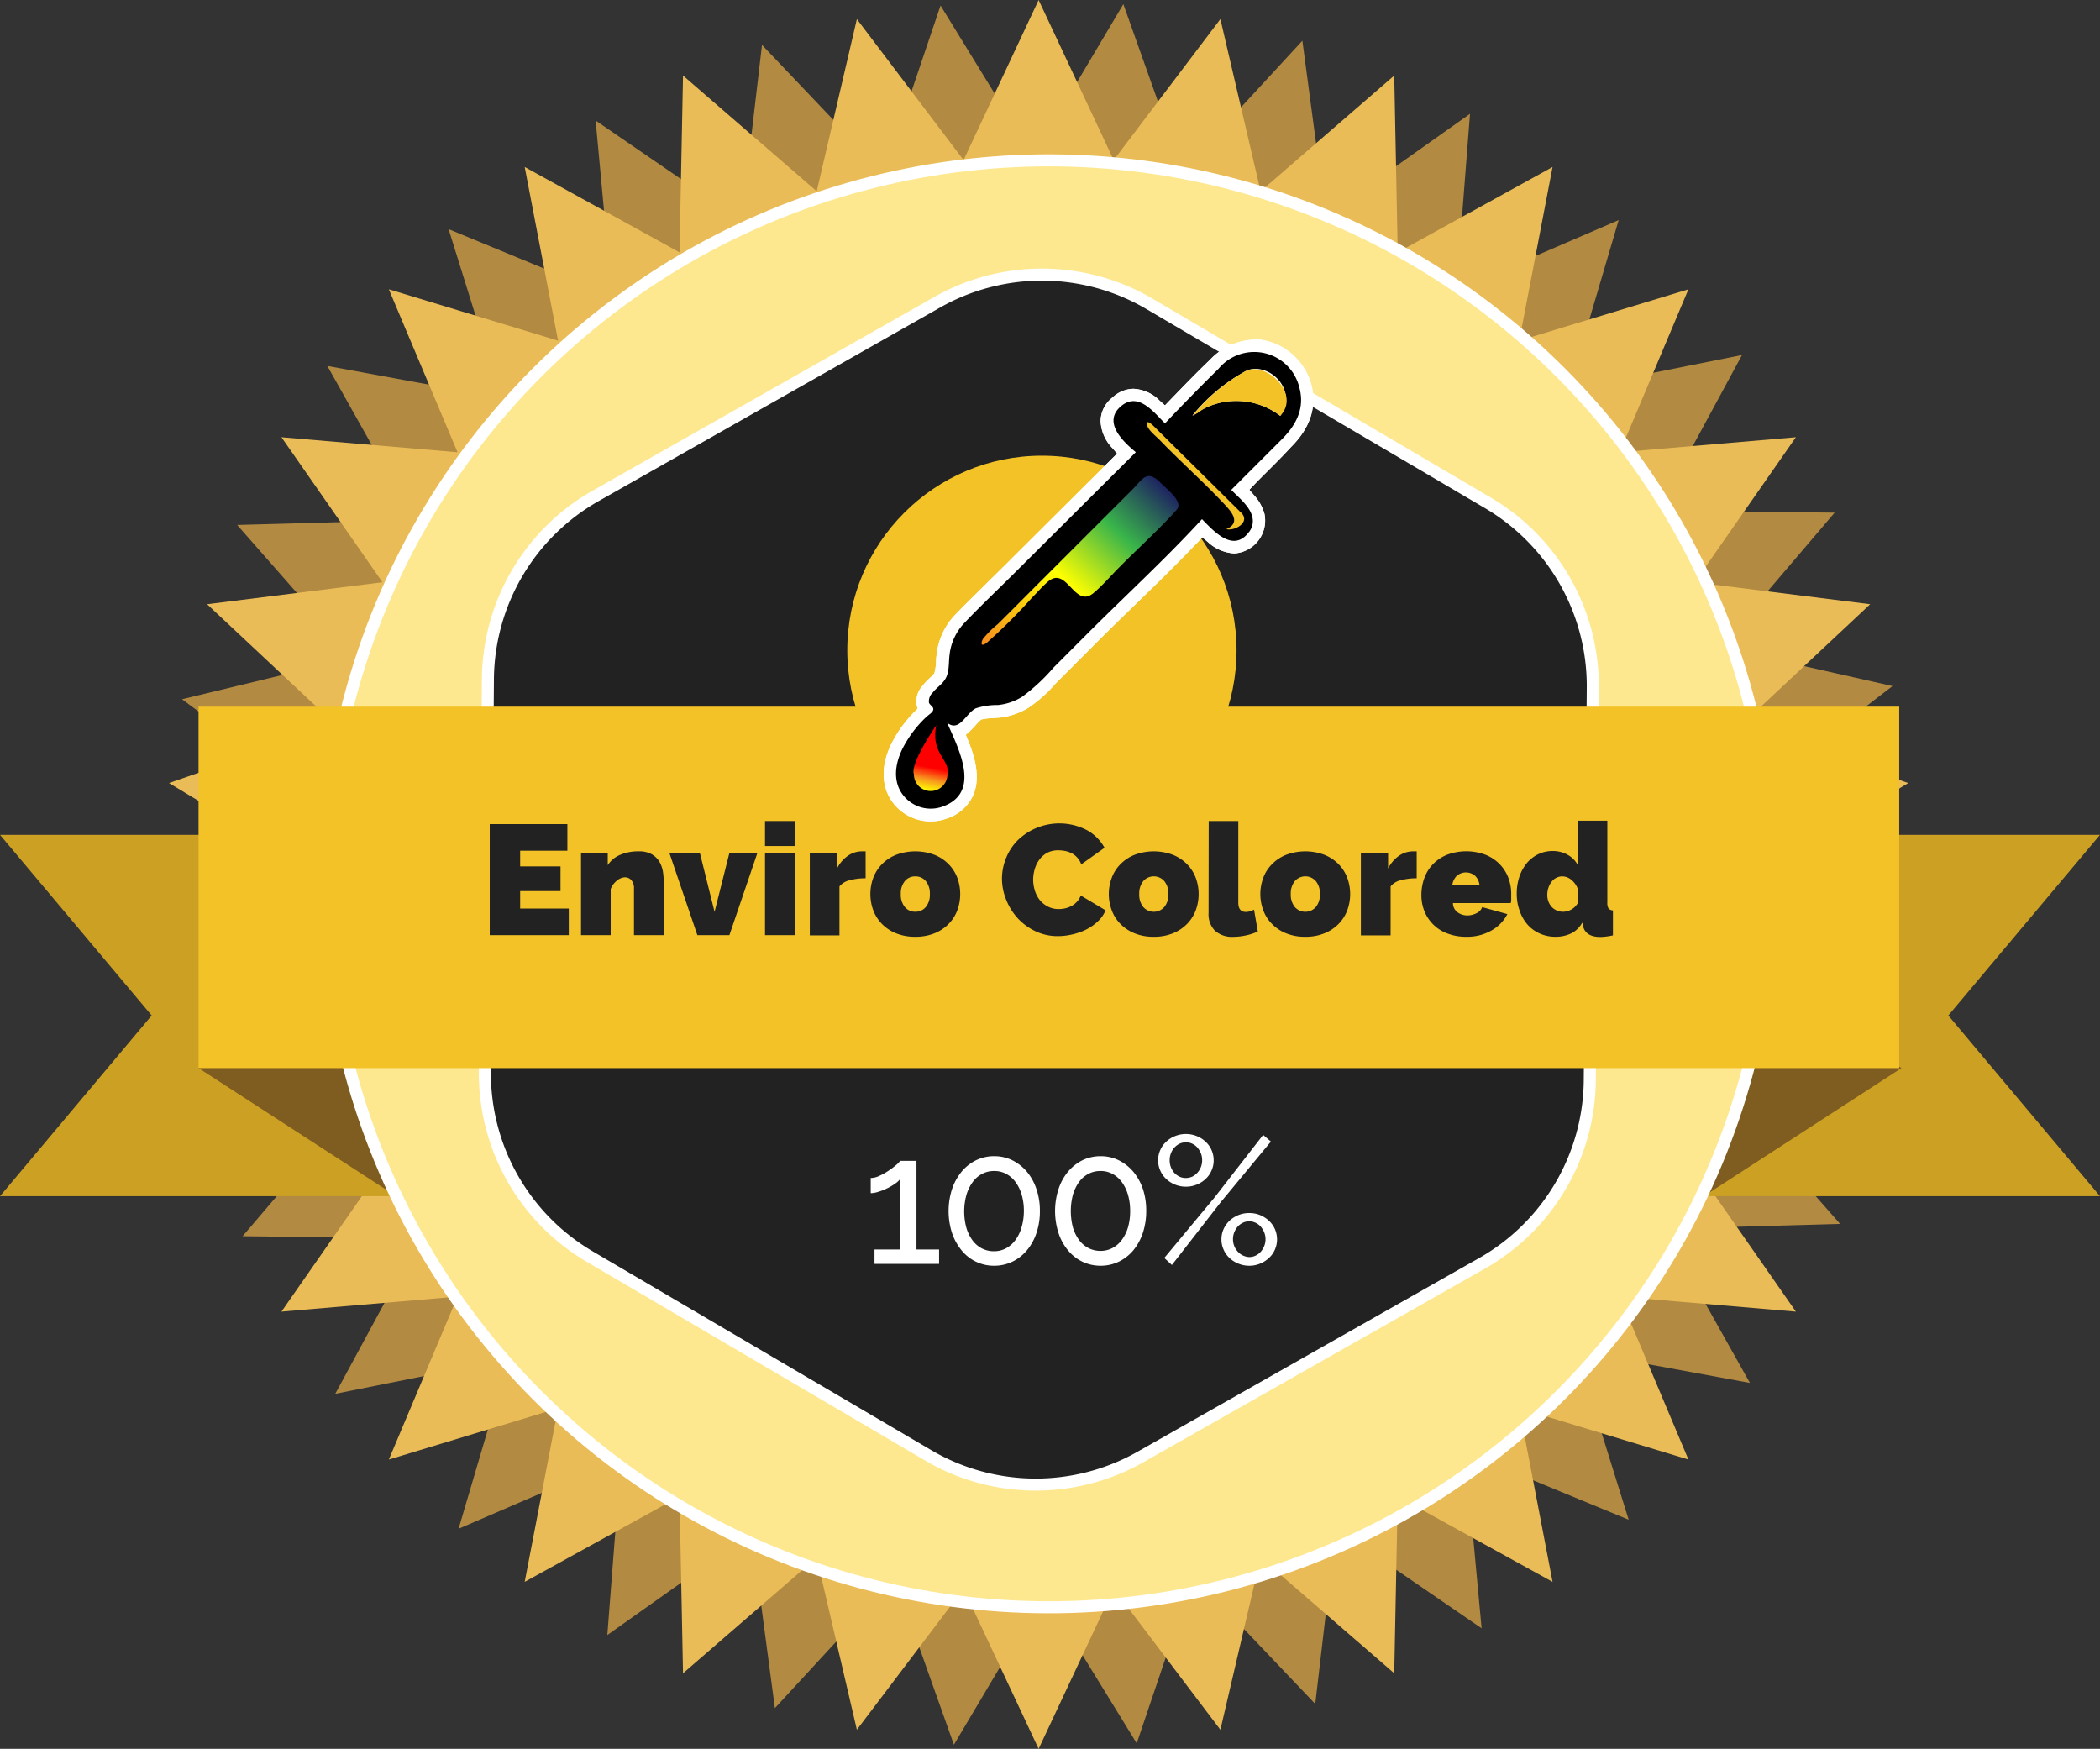
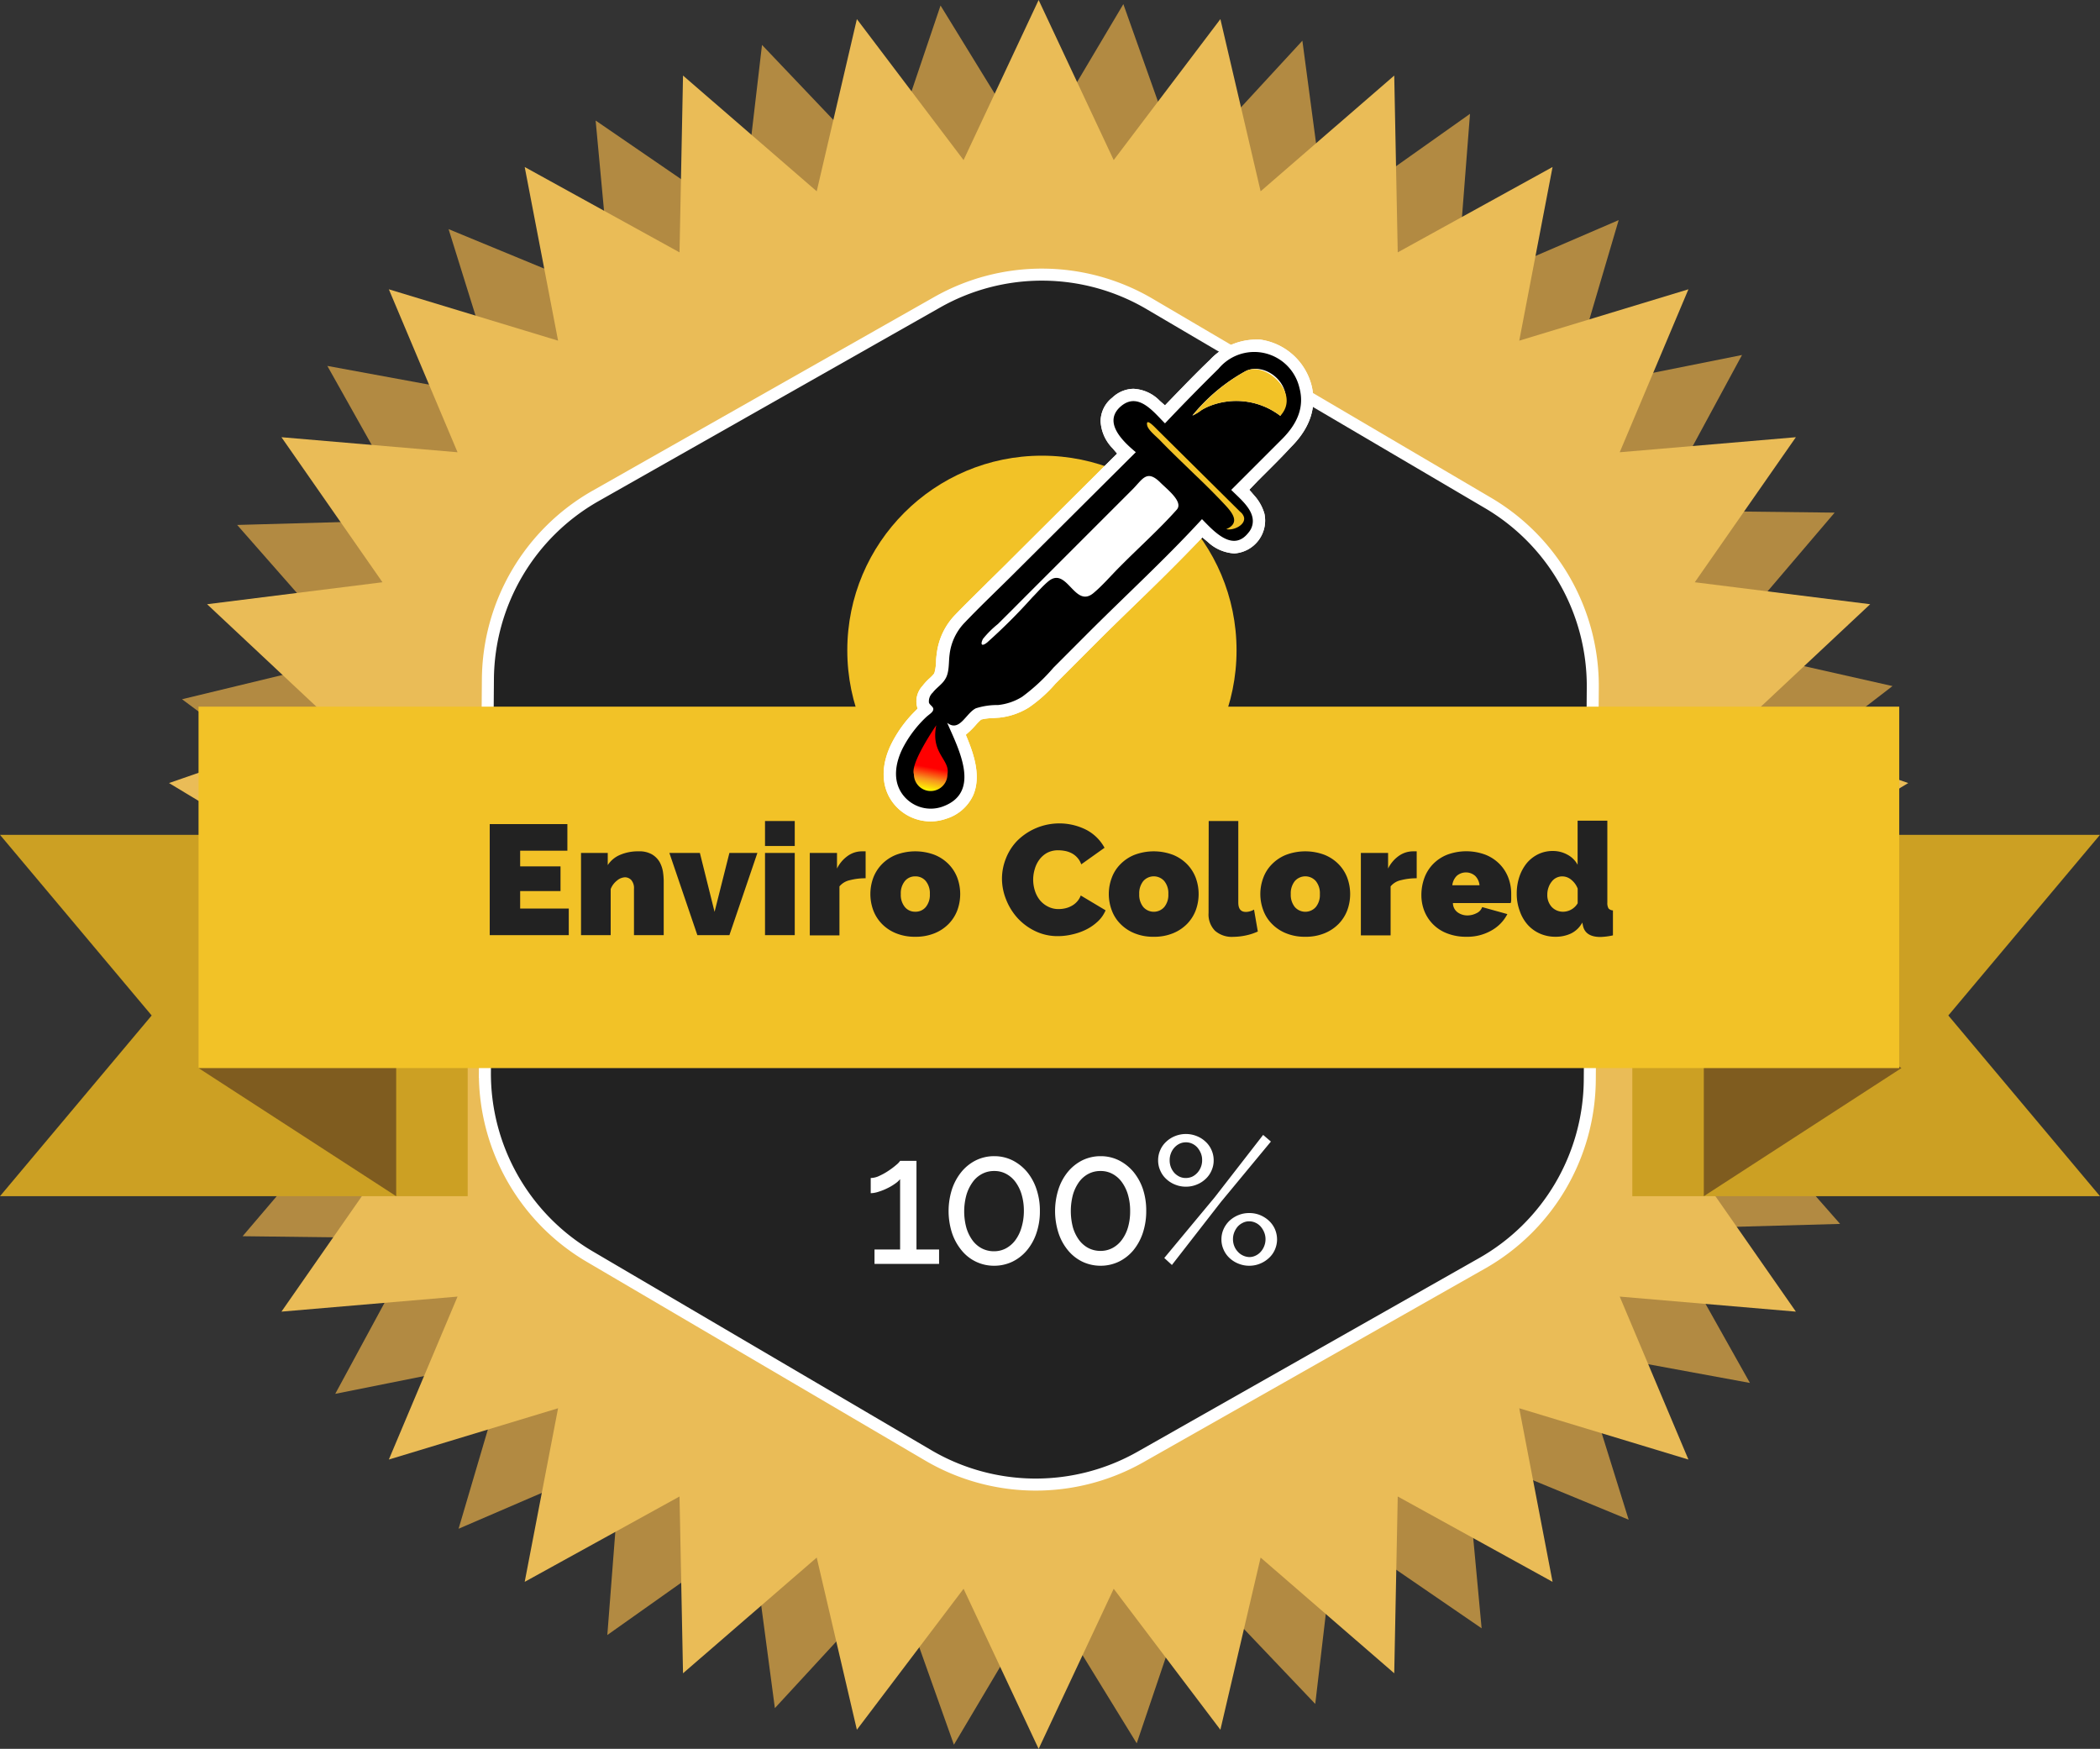
<svg xmlns="http://www.w3.org/2000/svg" viewBox="0 0 300.17 249.96">
  <rect x="0" y="0" width="300.17" height="249.96" fill="#333333" stroke="none" />
  <defs>
    <style>.cls-1{isolation:isolate;}.cls-2{fill:#b28a42;}.cls-3{fill:#eabc57;}.cls-4{fill:#cca023;}.cls-5{fill:#7f5c1f;}.cls-6{fill:#fee88f;stroke-width:1.72px;}.cls-6,.cls-7{stroke:#fff;stroke-miterlimit:10;}.cls-7,.cls-9{fill:#222;}.cls-7{stroke-width:1.72px;}.cls-8{fill:#f2c227;}.cls-10{fill:#fff;}.cls-11{fill:#007e17;opacity:0.25;mix-blend-mode:multiply;}.cls-12{fill:url(#linear-gradient);}.cls-13{fill:url(#linear-gradient-2);}</style>
    <linearGradient id="linear-gradient" x1="173.39" y1="61.37" x2="132.12" y2="105.59" gradientUnits="userSpaceOnUse">
      <stop offset="0" stop-color="#222" />
      <stop offset="0.16" stop-color="#1b1464" />
      <stop offset="0.33" stop-color="#39b54a" />
      <stop offset="0.5" stop-color="#ff0" />
      <stop offset="0.73" stop-color="#f7931e" />
      <stop offset="1" stop-color="red" />
    </linearGradient>
    <linearGradient id="linear-gradient-2" x1="131.21" y1="119.92" x2="133.63" y2="107.18" gradientUnits="userSpaceOnUse">
      <stop offset="0" stop-color="#222" />
      <stop offset="0.16" stop-color="#1b1464" />
      <stop offset="0.36" stop-color="#39b54a" />
      <stop offset="0.54" stop-color="#ff0" />
      <stop offset="0.67" stop-color="#f7931e" />
      <stop offset="0.8" stop-color="red" />
    </linearGradient>
  </defs>
  <title>enviro-mulch-ico_2</title>
  <g class="cls-1">
    <g id="Layer_2" data-name="Layer 2">
      <g id="winter3">
        <polygon class="cls-2" points="160.57 0.59 169.03 24.4 186.16 5.82 189.5 30.87 210.12 16.27 208.16 41.46 231.37 31.46 224.22 55.7 249 50.74 236.97 72.97 262.24 73.27 245.85 92.5 270.51 98.06 250.48 113.46 273.44 124.02 250.64 134.93 270.91 150.02 246.34 155.95 263.02 174.93 237.76 175.63 250.13 197.66 225.28 193.09 232.8 217.21 209.44 207.57 211.78 232.73 190.94 218.44 188 243.54 170.58 225.23 162.48 249.17 149.25 227.64 136.35 249.37 127.89 225.56 110.76 244.14 107.43 219.09 86.81 233.69 88.76 208.5 65.55 218.5 72.7 194.26 47.92 199.22 59.95 177 34.68 176.69 51.07 157.46 26.41 151.91 46.44 136.5 23.48 125.94 46.28 115.03 26.02 99.94 50.58 94.01 33.9 75.03 59.16 74.33 46.79 52.3 71.64 56.87 64.12 32.75 87.48 42.39 85.14 17.23 105.98 31.52 108.92 6.42 126.34 24.73 134.44 0.79 147.67 22.32 160.57 0.59" />
        <polygon class="cls-3" points="148.46 0 159.19 22.88 174.44 2.73 180.19 27.34 199.29 10.8 199.79 36.07 221.92 23.87 217.16 48.69 241.34 41.35 231.52 64.64 256.7 62.49 242.25 83.22 267.32 86.36 248.88 103.64 272.76 111.92 251.13 124.98 272.76 138.04 248.88 146.32 267.32 163.6 242.25 166.74 256.7 187.47 231.52 185.32 241.34 208.61 217.16 201.28 221.92 226.09 199.79 213.89 199.29 239.16 180.19 222.62 174.44 247.23 159.19 227.08 148.46 249.96 137.73 227.08 122.48 247.23 116.74 222.62 97.63 239.16 97.13 213.89 75 226.09 79.77 201.28 55.58 208.61 65.4 185.32 40.23 187.47 54.67 166.74 29.6 163.6 48.04 146.32 24.16 138.04 45.8 124.98 24.16 111.92 48.04 103.64 29.6 86.36 54.67 83.22 40.23 62.49 65.4 64.64 55.58 41.35 79.77 48.69 75 23.87 97.13 36.07 97.63 10.8 116.74 27.34 122.48 2.73 137.73 22.88 148.46 0" />
        <polygon class="cls-4" points="66.85 170.97 0 170.97 21.68 145.14 0 119.32 66.85 119.32 66.85 170.97" />
        <polygon class="cls-4" points="233.32 170.97 300.17 170.97 278.49 145.14 300.17 119.32 233.32 119.32 233.32 170.97" />
        <polygon class="cls-5" points="28.38 152.66 56.63 170.97 56.63 133.39 28.38 152.66" />
        <polygon class="cls-5" points="271.79 152.66 243.54 170.97 243.54 133.39 271.79 152.66" />
-         <circle class="cls-6" cx="149.92" cy="126.32" r="103.4" transform="translate(-45.41 143.01) rotate(-45)" />
        <path class="cls-7" d="M227.24,154.4l.43-56.1a30.37,30.37,0,0,0-15-26.43L164.32,43.44a30.37,30.37,0,0,0-30.38-.23L85.13,70.88a30.38,30.38,0,0,0-15.39,26.2l-.43,56.1a30.37,30.37,0,0,0,15,26.43L132.66,208a30.37,30.37,0,0,0,30.38.23l48.81-27.67A30.38,30.38,0,0,0,227.24,154.4Z" />
        <circle class="cls-8" cx="148.93" cy="92.95" r="27.82" />
        <rect class="cls-8" x="28.38" y="101" width="243.09" height="51.66" />
        <path class="cls-9" d="M81.3,129.86v3.8H70V117.79H81.1v3.8H74.35v2.24h5.77v3.53H74.35v2.5Z" />
        <path class="cls-9" d="M94.87,133.66H90.62v-6.61a1.77,1.77,0,0,0-.39-1.27,1.24,1.24,0,0,0-.9-.39,1.9,1.9,0,0,0-1.14.47,2.86,2.86,0,0,0-.9,1.21v6.59H83.05V121.91h3.82v1.74a3.88,3.88,0,0,1,1.75-1.46,6.46,6.46,0,0,1,2.67-.51,3.6,3.6,0,0,1,1.91.44,3.1,3.1,0,0,1,1.08,1.08,4.33,4.33,0,0,1,.48,1.39,9.64,9.64,0,0,1,.11,1.34Z" />
        <path class="cls-9" d="M99.68,133.66l-4-11.75h4.36l2.1,8.42,2.12-8.42h4l-4,11.75Z" />
        <path class="cls-9" d="M109.35,120.92v-3.57h4.25v3.57Zm0,12.74V121.91h4.25v11.75Z" />
        <path class="cls-9" d="M123.73,125.53a8.65,8.65,0,0,0-2.24.27,2.67,2.67,0,0,0-1.5.89v7h-4.24V121.91h3.89v2.23a4.83,4.83,0,0,1,1.55-1.82,3.49,3.49,0,0,1,2-.64,5.17,5.17,0,0,1,.54,0Z" />
        <path class="cls-9" d="M130.83,133.89a7.07,7.07,0,0,1-2.78-.51,5.86,5.86,0,0,1-2-1.34,5.63,5.63,0,0,1-1.23-1.94,6.74,6.74,0,0,1,0-4.63,5.63,5.63,0,0,1,1.23-1.94,5.86,5.86,0,0,1,2-1.34,7.83,7.83,0,0,1,5.56,0,5.9,5.9,0,0,1,2,1.34,5.63,5.63,0,0,1,1.23,1.94,6.74,6.74,0,0,1,0,4.63,5.63,5.63,0,0,1-1.23,1.94,5.9,5.9,0,0,1-2,1.34A7.11,7.11,0,0,1,130.83,133.89Zm-2.07-6.1a2.72,2.72,0,0,0,.58,1.85,1.86,1.86,0,0,0,1.49.67,1.88,1.88,0,0,0,1.5-.67,2.72,2.72,0,0,0,.58-1.85,2.74,2.74,0,0,0-.58-1.86,1.88,1.88,0,0,0-1.5-.67,1.86,1.86,0,0,0-1.49.67A2.74,2.74,0,0,0,128.76,127.79Z" />
        <path class="cls-9" d="M143.22,125.59a7.77,7.77,0,0,1,.55-2.86,7.58,7.58,0,0,1,1.59-2.52,8.54,8.54,0,0,1,10-1.56,6.3,6.3,0,0,1,2.52,2.52l-3.33,2.37a2.71,2.71,0,0,0-.6-1,2.79,2.79,0,0,0-.81-.61,3.51,3.51,0,0,0-.93-.31,5,5,0,0,0-.93-.09,3.34,3.34,0,0,0-1.62.37,3.49,3.49,0,0,0-1.12,1,4.15,4.15,0,0,0-.64,1.34,5.17,5.17,0,0,0-.22,1.49,5.29,5.29,0,0,0,.25,1.59,4.2,4.2,0,0,0,.71,1.34,3.61,3.61,0,0,0,1.16.92,3.2,3.2,0,0,0,1.53.35,4.09,4.09,0,0,0,.91-.1,3.34,3.34,0,0,0,.91-.34,2.81,2.81,0,0,0,.78-.6,2.62,2.62,0,0,0,.55-.9l3.55,2.12a4.57,4.57,0,0,1-1.08,1.56,7,7,0,0,1-1.66,1.17,8.63,8.63,0,0,1-2,.71,8.86,8.86,0,0,1-2.07.25,7.32,7.32,0,0,1-3.23-.71,8.26,8.26,0,0,1-2.53-1.86,8.6,8.6,0,0,1-1.64-2.64A8,8,0,0,1,143.22,125.59Z" />
        <path class="cls-9" d="M164.92,133.89a7,7,0,0,1-2.78-.51,5.86,5.86,0,0,1-2-1.34,5.35,5.35,0,0,1-1.23-1.94,6.59,6.59,0,0,1,0-4.63,5.35,5.35,0,0,1,1.23-1.94,5.86,5.86,0,0,1,2-1.34,7.8,7.8,0,0,1,5.55,0,5.94,5.94,0,0,1,2,1.34,5.63,5.63,0,0,1,1.23,1.94,6.74,6.74,0,0,1,0,4.63,5.63,5.63,0,0,1-1.23,1.94,5.94,5.94,0,0,1-2,1.34A7,7,0,0,1,164.92,133.89Zm-2.08-6.1a2.77,2.77,0,0,0,.58,1.85,2,2,0,0,0,3,0,2.72,2.72,0,0,0,.58-1.85,2.74,2.74,0,0,0-.58-1.86,2,2,0,0,0-3,0A2.8,2.8,0,0,0,162.84,127.79Z" />
        <path class="cls-9" d="M172.77,117.35H177V129c0,.9.36,1.34,1.09,1.34a2.1,2.1,0,0,0,.58-.09,2.72,2.72,0,0,0,.58-.24l.54,3.13a8.17,8.17,0,0,1-1.71.56,8.93,8.93,0,0,1-1.8.2,3.64,3.64,0,0,1-2.61-.87,3.32,3.32,0,0,1-.92-2.53Z" />
        <path class="cls-9" d="M186.58,133.89a7,7,0,0,1-2.78-.51,5.86,5.86,0,0,1-2-1.34,5.35,5.35,0,0,1-1.23-1.94,6.59,6.59,0,0,1,0-4.63,5.35,5.35,0,0,1,1.23-1.94,5.86,5.86,0,0,1,2-1.34,7.8,7.8,0,0,1,5.55,0,5.94,5.94,0,0,1,2,1.34,5.63,5.63,0,0,1,1.23,1.94,6.74,6.74,0,0,1,0,4.63,5.63,5.63,0,0,1-1.23,1.94,5.94,5.94,0,0,1-2,1.34A7,7,0,0,1,186.58,133.89Zm-2.08-6.1a2.77,2.77,0,0,0,.58,1.85,2,2,0,0,0,3,0,2.72,2.72,0,0,0,.58-1.85,2.74,2.74,0,0,0-.58-1.86,2,2,0,0,0-3,0A2.8,2.8,0,0,0,184.5,127.79Z" />
        <path class="cls-9" d="M202.5,125.53a8.65,8.65,0,0,0-2.24.27,2.61,2.61,0,0,0-1.49.89v7h-4.25V121.91h3.89v2.23a4.83,4.83,0,0,1,1.55-1.82,3.52,3.52,0,0,1,2-.64,5.17,5.17,0,0,1,.54,0Z" />
        <path class="cls-9" d="M209.61,133.89a7.37,7.37,0,0,1-2.75-.48,5.63,5.63,0,0,1-3.27-3.21,6.17,6.17,0,0,1-.42-2.26,7.13,7.13,0,0,1,.41-2.41,5.65,5.65,0,0,1,1.23-2,5.83,5.83,0,0,1,2-1.35,7.83,7.83,0,0,1,5.56,0,5.9,5.9,0,0,1,2,1.34,5.63,5.63,0,0,1,1.23,1.94,6.48,6.48,0,0,1,.41,2.32c0,.22,0,.45,0,.68s0,.43-.08.61h-8.25a1.64,1.64,0,0,0,.7,1.35,2.37,2.37,0,0,0,1.36.42,2.85,2.85,0,0,0,1.31-.32,1.5,1.5,0,0,0,.81-.87l3.6,1a5.64,5.64,0,0,1-2.2,2.3A6.93,6.93,0,0,1,209.61,133.89Zm1.87-7.36a2.19,2.19,0,0,0-.62-1.34,2,2,0,0,0-2.64,0,2.25,2.25,0,0,0-.63,1.34Z" />
        <path class="cls-9" d="M222.35,133.89a5.45,5.45,0,0,1-2.23-.45,5.13,5.13,0,0,1-1.75-1.26,5.82,5.82,0,0,1-1.15-2,7,7,0,0,1-.42-2.47,7.51,7.51,0,0,1,.38-2.41,6.25,6.25,0,0,1,1.06-1.94,5,5,0,0,1,1.63-1.27,4.69,4.69,0,0,1,2.07-.46,4.24,4.24,0,0,1,2.09.52,3.49,3.49,0,0,1,1.47,1.45v-6.3h4.25V129a1.55,1.55,0,0,0,.17.84.89.89,0,0,0,.63.28v3.57a9.38,9.38,0,0,1-1.79.23c-1.44,0-2.28-.55-2.5-1.63l-.09-.43a3.68,3.68,0,0,1-1.63,1.57A5.15,5.15,0,0,1,222.35,133.89Zm1.16-3.58a2.44,2.44,0,0,0,2-1.21V127a3,3,0,0,0-.92-1.26,2,2,0,0,0-1.27-.48,1.89,1.89,0,0,0-1.53.76,2.76,2.76,0,0,0-.45.83,3,3,0,0,0-.17,1,2.51,2.51,0,0,0,.64,1.79A2.22,2.22,0,0,0,223.51,130.31Z" />
        <path class="cls-10" d="M134.23,178.59v2.06H125v-2.06h3.66V168.53a3.16,3.16,0,0,1-.72.65,7.25,7.25,0,0,1-1.1.65,8,8,0,0,1-1.25.5,3.74,3.74,0,0,1-1.13.21v-2.17a2.93,2.93,0,0,0,1.26-.32,8.72,8.72,0,0,0,1.33-.75,10.79,10.79,0,0,0,1.08-.82,2.57,2.57,0,0,0,.53-.56H131v12.67Z" />
        <path class="cls-10" d="M148.64,173.09a9.57,9.57,0,0,1-.49,3.14,7.56,7.56,0,0,1-1.36,2.47,6.3,6.3,0,0,1-2.08,1.63,6,6,0,0,1-2.59.58,5.93,5.93,0,0,1-4.68-2.21,7.75,7.75,0,0,1-1.36-2.47,10.27,10.27,0,0,1,0-6.27,7.81,7.81,0,0,1,1.36-2.48,6.31,6.31,0,0,1,2.06-1.64,5.89,5.89,0,0,1,2.62-.59,5.82,5.82,0,0,1,2.59.59,6.6,6.6,0,0,1,2.08,1.64,7.62,7.62,0,0,1,1.36,2.48A9.51,9.51,0,0,1,148.64,173.09Zm-2.29,0a8.14,8.14,0,0,0-.31-2.32,5.82,5.82,0,0,0-.88-1.82,4,4,0,0,0-1.34-1.17,3.48,3.48,0,0,0-1.7-.41,3.6,3.6,0,0,0-1.74.41A3.84,3.84,0,0,0,139,169a6,6,0,0,0-.87,1.82,8.91,8.91,0,0,0,0,4.66,5.85,5.85,0,0,0,.87,1.79,3.91,3.91,0,0,0,1.34,1.16,3.72,3.72,0,0,0,1.74.41,3.59,3.59,0,0,0,1.7-.41,4.11,4.11,0,0,0,1.34-1.16,5.65,5.65,0,0,0,.88-1.79A8.13,8.13,0,0,0,146.35,173.09Z" />
        <path class="cls-10" d="M163.84,173.09a9.84,9.84,0,0,1-.49,3.14A7.77,7.77,0,0,1,162,178.7a6.3,6.3,0,0,1-2.08,1.63,6,6,0,0,1-2.59.58,6.06,6.06,0,0,1-2.62-.58,6.13,6.13,0,0,1-2.06-1.63,7.55,7.55,0,0,1-1.35-2.47,10.27,10.27,0,0,1,0-6.27,7.6,7.6,0,0,1,1.35-2.48,6.42,6.42,0,0,1,2.06-1.64,5.92,5.92,0,0,1,2.62-.59,5.82,5.82,0,0,1,2.59.59,6.6,6.6,0,0,1,2.08,1.64,7.82,7.82,0,0,1,1.37,2.48A9.78,9.78,0,0,1,163.84,173.09Zm-2.3,0a8.14,8.14,0,0,0-.31-2.32,5.82,5.82,0,0,0-.88-1.82,3.93,3.93,0,0,0-1.34-1.17,3.48,3.48,0,0,0-1.7-.41,3.63,3.63,0,0,0-1.74.41,3.93,3.93,0,0,0-1.34,1.17,6,6,0,0,0-.87,1.82,9.2,9.2,0,0,0,0,4.66,5.85,5.85,0,0,0,.87,1.79,4,4,0,0,0,1.34,1.16,3.75,3.75,0,0,0,1.74.41,3.59,3.59,0,0,0,1.7-.41,4,4,0,0,0,1.34-1.16,5.65,5.65,0,0,0,.88-1.79A8.13,8.13,0,0,0,161.54,173.09Z" />
        <path class="cls-10" d="M169.51,169.61a4,4,0,0,1-1.55-.3,3.92,3.92,0,0,1-1.26-.8,3.45,3.45,0,0,1-.85-1.2,3.49,3.49,0,0,1-.31-1.47,3.56,3.56,0,0,1,.31-1.47,3.5,3.5,0,0,1,.85-1.19,3.92,3.92,0,0,1,1.26-.8,4.15,4.15,0,0,1,3.1,0,3.92,3.92,0,0,1,1.26.8,3.5,3.5,0,0,1,.85,1.19,3.56,3.56,0,0,1,.31,1.47,3.49,3.49,0,0,1-.31,1.47,3.45,3.45,0,0,1-.85,1.2,3.92,3.92,0,0,1-1.26.8A4,4,0,0,1,169.51,169.61Zm-3.09,10.19,7.22-8.69,6.91-8.9,1.11.95-7.15,8.64-7,9Zm3.09-11.43a2.21,2.21,0,0,0,.92-.2,2.5,2.5,0,0,0,.73-.56,2.61,2.61,0,0,0,.49-.8,2.58,2.58,0,0,0,.18-1,2.52,2.52,0,0,0-.19-1,3.15,3.15,0,0,0-.5-.81,2.31,2.31,0,0,0-.74-.54,2.09,2.09,0,0,0-.89-.19,2.13,2.13,0,0,0-.91.2,2.41,2.41,0,0,0-.74.56,2.54,2.54,0,0,0-.49.81,2.62,2.62,0,0,0-.18,1,2.72,2.72,0,0,0,.18,1,2.69,2.69,0,0,0,.5.81,2.47,2.47,0,0,0,.75.54A2.09,2.09,0,0,0,169.51,168.37Zm9.05,12.54a4,4,0,0,1-1.54-.3,4,4,0,0,1-1.27-.8,3.58,3.58,0,0,1-.85-1.2,3.49,3.49,0,0,1-.31-1.47,3.56,3.56,0,0,1,.31-1.47,3.79,3.79,0,0,1,.85-1.2,4.22,4.22,0,0,1,1.27-.8,4,4,0,0,1,1.54-.29,4,4,0,0,1,1.55.29,4.3,4.3,0,0,1,1.26.8,3.67,3.67,0,0,1,.86,1.2,3.73,3.73,0,0,1,.31,1.47,3.65,3.65,0,0,1-.31,1.47,3.47,3.47,0,0,1-.86,1.2,4.1,4.1,0,0,1-1.26.8A4,4,0,0,1,178.56,180.91Zm0-1.24a2,2,0,0,0,.92-.21,2.2,2.2,0,0,0,.73-.55,2.61,2.61,0,0,0,.49-.8,2.58,2.58,0,0,0,.19-1,2.53,2.53,0,0,0-.2-1,3,3,0,0,0-.5-.81,2.21,2.21,0,0,0-.74-.54,2.1,2.1,0,0,0-.89-.2,2,2,0,0,0-.91.21,2.38,2.38,0,0,0-.74.55,2.93,2.93,0,0,0-.49.82,2.62,2.62,0,0,0-.18.95,2.67,2.67,0,0,0,.18,1,2.42,2.42,0,0,0,.51.81,2.2,2.2,0,0,0,.74.55A2.29,2.29,0,0,0,178.56,179.67Z" />
        <path class="cls-11" d="M158.41,76.66c.05.66.1,1.32.12,2A9.86,9.86,0,0,1,158.41,76.66Z" />
        <path class="cls-11" d="M158.41,76.66c.05.66.1,1.32.12,2A9.86,9.86,0,0,1,158.41,76.66Z" />
        <path class="cls-11" d="M158.5,73.9c.06.66.1,1.32.12,2A12,12,0,0,1,158.5,73.9Z" />
        <path class="cls-11" d="M158.5,73.9c.06.66.1,1.32.12,2A12,12,0,0,1,158.5,73.9Z" />
        <path class="cls-11" d="M158.5,73.9c.06.66.1,1.32.12,2A12,12,0,0,1,158.5,73.9Z" />
-         <path class="cls-8" d="M169.73,81.22c1.79-.8.86-2.08-.13-3.14-1.29-1.38-2.65-2.71-4-4-1.54-1.5-3.1-3-4.6-4.5-.42-.43-1.49-1.28-1.61-1.9-.16-.82.54-.19.93.16l.51.51,6.63,6.57,4.09,4a1.41,1.41,0,0,1,.49.7C172.3,80.64,170.69,81.44,169.73,81.22Z" />
      </g>
      <g id="winter1">
        <path class="cls-10" d="M179.82,68.7,178.57,70l.64.74a6.67,6.67,0,0,1,1.52,2.67,4.71,4.71,0,0,1-4.3,5.69,6.05,6.05,0,0,1-3.81-1.66l-.76-.63-.68.71c-2.89,3-5.92,6-8.85,8.82l-.13.13c-1.83,1.78-3.73,3.62-5.55,5.45l-4.6,4.61-.19.19-1,1a19.77,19.77,0,0,1-3.83,3.42,10,10,0,0,1-4.17,1.43l-1,.07a7.72,7.72,0,0,0-1.38.15l-.24.06-.19.17c-.16.15-.39.39-.6.63a11.35,11.35,0,0,1-.85.88l-.55.49.28.69c.95,2.34,1.89,5.36.78,7.94a6.24,6.24,0,0,1-3.87,3.37,6.67,6.67,0,0,1-2.21.38,6.75,6.75,0,0,1-5.48-2.79c-1.65-2.28-1.66-5.4,0-8.56a17.78,17.78,0,0,1,3.2-4.35l.4-.4-.12-.55a3.24,3.24,0,0,1,.84-2.72l0,0a7.66,7.66,0,0,1,1-1.08,6.49,6.49,0,0,0,.53-.53l.12-.15.07-.18a6.72,6.72,0,0,0,.21-1.56c0-.36.05-.74.1-1.11a9.6,9.6,0,0,1,2.68-5.59c1.47-1.54,3-3,4.5-4.51l.07-.07,2.28-2.24,1.07-1.07,14.48-14.42.7-.69-.64-.75a5.93,5.93,0,0,1-1.72-3.86,4.32,4.32,0,0,1,1.69-3.4A4.49,4.49,0,0,1,162,55.57a5.62,5.62,0,0,1,3.76,1.7l.76.67.7-.73c1.94-2,3.86-4,5.72-5.77a9.09,9.09,0,0,1,6.35-2.9,8.06,8.06,0,0,1,.85,0,8.85,8.85,0,0,1,7.28,6.36c.86,3.18-.1,6.22-2.89,9C183,65.56,181.39,67.13,179.82,68.7Z" />
        <path class="cls-10" d="M179.82,68.7,178.57,70l.64.74a6.67,6.67,0,0,1,1.52,2.67,4.71,4.71,0,0,1-4.3,5.69,6.05,6.05,0,0,1-3.81-1.66l-.76-.63-.68.71c-2.89,3-5.92,6-8.85,8.82l-.13.13c-1.83,1.78-3.73,3.62-5.55,5.45l-4.6,4.61-.19.19-1,1a19.77,19.77,0,0,1-3.83,3.42,10,10,0,0,1-4.17,1.43l-1,.07a7.72,7.72,0,0,0-1.38.15l-.24.06-.19.17c-.16.15-.39.39-.6.63a11.35,11.35,0,0,1-.85.88l-.55.49.28.69c.95,2.34,1.89,5.36.78,7.94a6.24,6.24,0,0,1-3.87,3.37,6.67,6.67,0,0,1-2.21.38,6.75,6.75,0,0,1-5.48-2.79c-1.65-2.28-1.66-5.4,0-8.56a17.78,17.78,0,0,1,3.2-4.35l.4-.4-.12-.55a3.24,3.24,0,0,1,.84-2.72l0,0a7.66,7.66,0,0,1,1-1.08,6.49,6.49,0,0,0,.53-.53l.12-.15.07-.18a6.72,6.72,0,0,0,.21-1.56c0-.36.05-.74.1-1.11a9.6,9.6,0,0,1,2.68-5.59c1.47-1.54,3-3,4.5-4.51l.07-.07,2.28-2.24,1.07-1.07,14.48-14.42.7-.69-.64-.75a5.93,5.93,0,0,1-1.72-3.86,4.32,4.32,0,0,1,1.69-3.4A4.49,4.49,0,0,1,162,55.57a5.62,5.62,0,0,1,3.76,1.7l.76.67.7-.73c1.94-2,3.86-4,5.72-5.77a9.09,9.09,0,0,1,6.35-2.9,8.06,8.06,0,0,1,.85,0,8.85,8.85,0,0,1,7.28,6.36c.86,3.18-.1,6.22-2.89,9C183,65.56,181.39,67.13,179.82,68.7Z" />
-         <path class="cls-12" d="M168.21,70.57l-2.35-2.35a1.47,1.47,0,0,0-1.14-.49,2.5,2.5,0,0,0-1.6.34c-7.68,7.68-16,15.37-23.7,23.05a2.89,2.89,0,0,0-.14,1.94.85.85,0,0,0,1.14,0l9.72-9.38c.7-.7,1.15-.82,1.85-.14s.82,1.06,1.39,1.64a1.92,1.92,0,0,0,2.7.32l2.73-2.24c3.27-3.28,6.36-6.66,9.63-9.94A2.07,2.07,0,0,0,168.21,70.57Z" />
        <path d="M168.2,72.85c-2.55,2.86-5.42,5.41-8.11,8.13-1.25,1.24-2.47,2.69-3.82,3.81-2.68,2.19-3.75-3.88-6.4-1.72-.84.69-1.57,1.57-2.33,2.33a81.14,81.14,0,0,1-6.43,6.42c-.81.65-1,.28-.61-.5a13.91,13.91,0,0,1,2.14-2.13l2.14-2.13c2.69-2.71,5.4-5.4,8.1-8.11l9-9c1.42-1.42,2-2.86,3.87-1.09C166.75,69.89,169.22,71.71,168.2,72.85ZM185.73,55.4a6.63,6.63,0,0,0-11.55-2.7q-3.9,3.84-7.66,7.81c-1.64-1.63-3.81-4.54-6.29-2.45-2.67,2.27.3,5.06,2.12,6.57l-17.6,17.53c-2.27,2.26-4.61,4.47-6.82,6.79a7.84,7.84,0,0,0-2.2,4.62c-.15,1.08,0,2.56-.64,3.52-.43.73-1.25,1.22-1.77,1.91a1.69,1.69,0,0,0-.54,1.41c.07.31.57.56.62.87.06.48-.52.76-1,1.2a16.58,16.58,0,0,0-3.3,4.33c-1.09,2.1-1.58,4.69-.1,6.72a5,5,0,0,0,5.66,1.78c5.73-2,2.31-8.34.73-12,1.77,1.38,2.65-1.35,4.09-2.07a9.94,9.94,0,0,1,3.17-.47,8.1,8.1,0,0,0,3.44-1.17,26.84,26.84,0,0,0,4.49-4.17l4.79-4.8c5.45-5.46,11.22-10.74,16.44-16.43,1.66,1.69,4.41,4.81,6.65,1.92a2.51,2.51,0,0,0,.53-2.3c-.37-1.48-2-2.78-3-3.8q3.63-3.63,7.27-7.27C185.32,60.68,186.52,58.3,185.73,55.4Zm-13.11,2.74c-1.35.63-.86.6-2.19,1.26A25.74,25.74,0,0,1,178,53.07c2.94-1.56,7.69,2.32,5,6.36A10.36,10.36,0,0,0,172.62,58.14Z" />
        <path class="cls-8" d="M183,59.43a10.36,10.36,0,0,0-10.34-1.29c-1.35.63-.86.6-2.19,1.26A25.74,25.74,0,0,1,178,53.07C180.9,51.51,186,56.28,183,59.43Z" />
        <path class="cls-13" d="M133.83,103.66s-3.76,5.43-3.2,7a2.4,2.4,0,1,0,4.8,0C135.83,108.54,133,107.73,133.83,103.66Z" />
        <path class="cls-8" d="M175.28,75.63c2-.87.94-2.27-.14-3.43-1.42-1.52-2.91-3-4.4-4.41-1.68-1.64-3.39-3.25-5-4.93-.46-.47-1.64-1.4-1.77-2.08-.17-.9.59-.21,1,.18l.56.56,7.26,7.19,4.48,4.44a1.54,1.54,0,0,1,.54.76C178.09,75,176.33,75.88,175.28,75.63Z" />
      </g>
    </g>
  </g>
</svg>